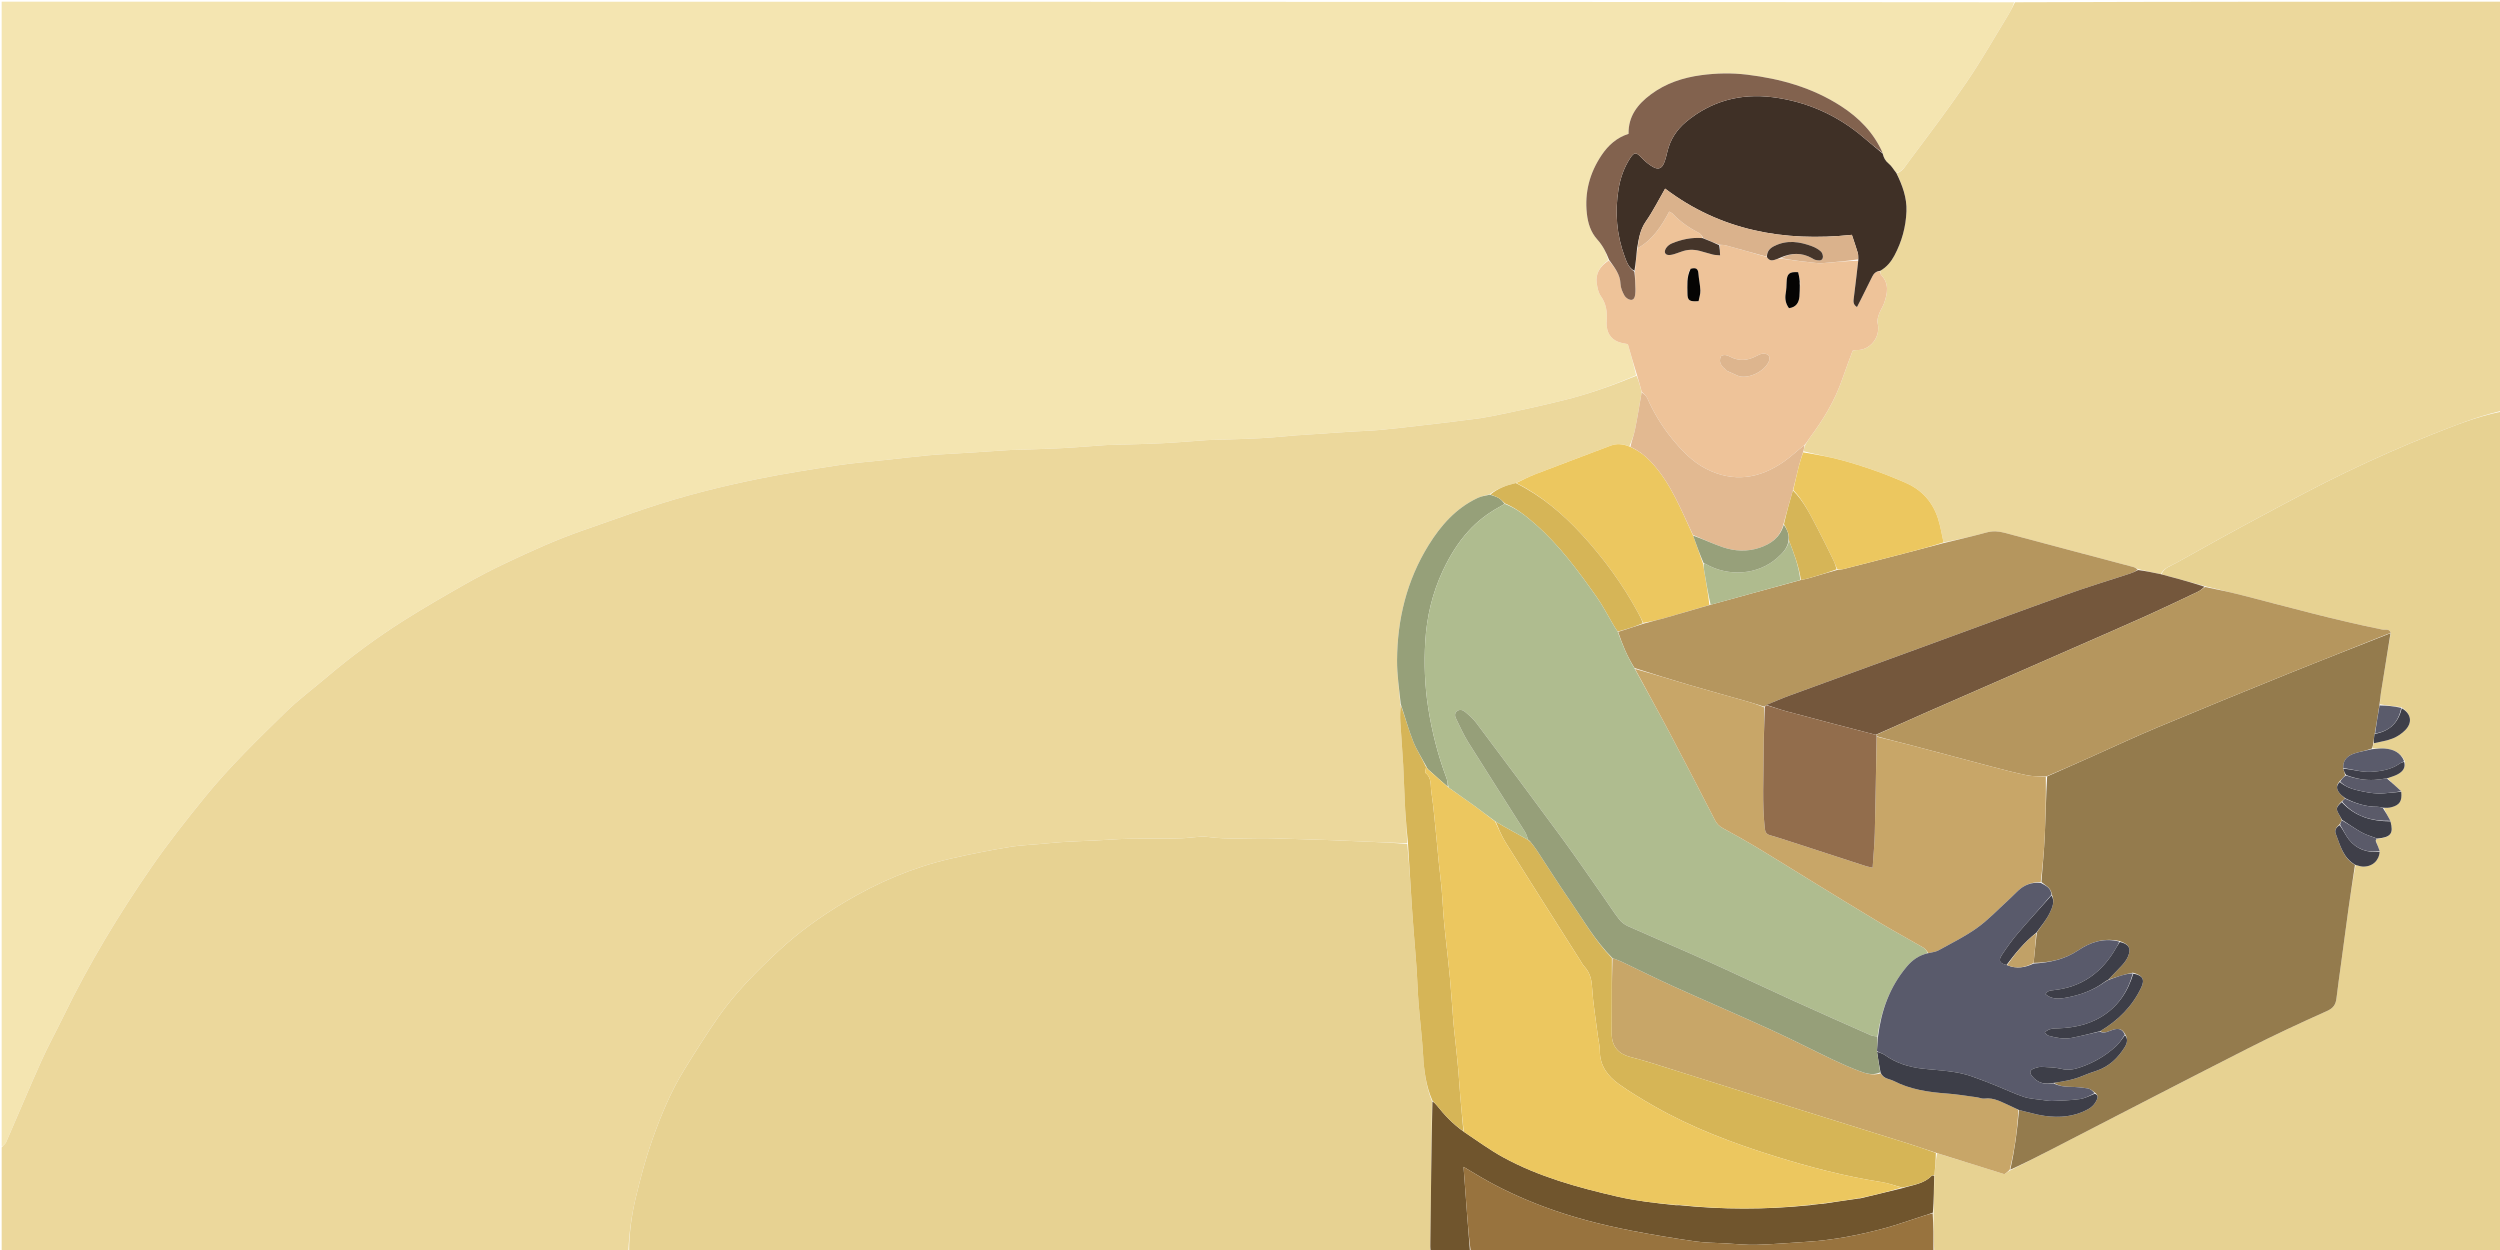
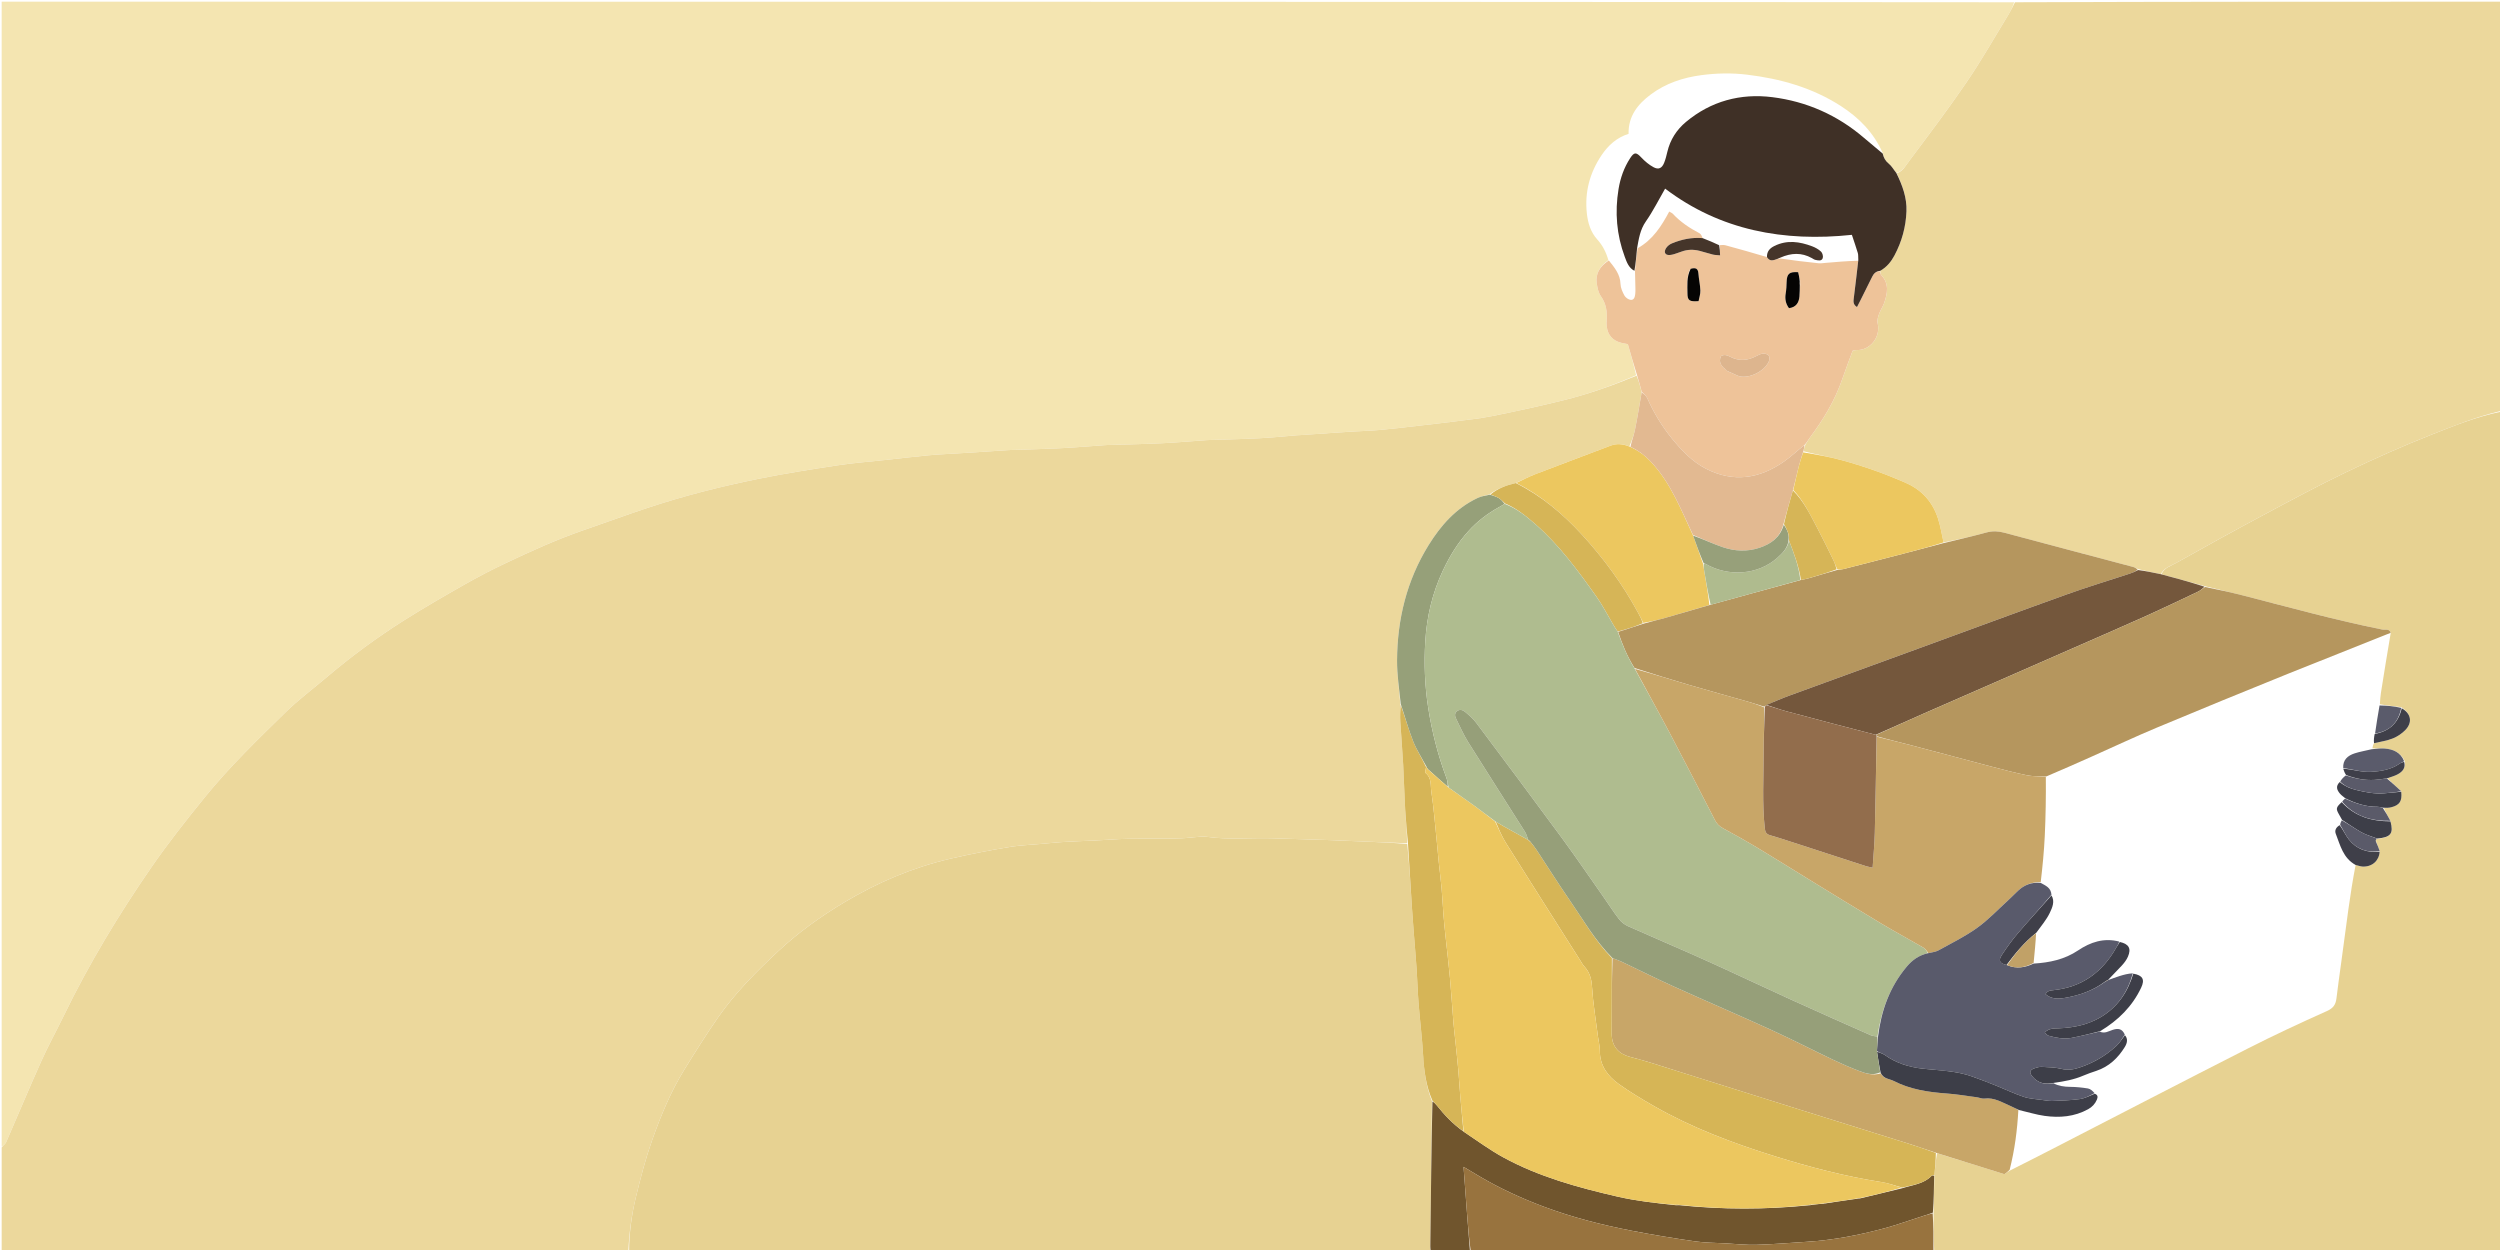
<svg xmlns="http://www.w3.org/2000/svg" version="1.1" id="Layer_1" x="0px" y="0px" width="100%" viewBox="0 0 3000 1500" enable-background="new 0 0 3000 1500" xml:space="preserve">
  <path fill="#F4E5B1" opacity="1" stroke="none" d=" M2,1376   C2,918.098 2,460.197 2,2   C806.729,2 1611.457,2 2416.997,2.708   C2415.451,7.789 2413.291,12.282 2410.705,16.514   C2394.076,43.724 2378.341,71.549 2360.413,97.878   C2338.372,130.249 2314.673,161.502 2291.201,192.873   C2287.023,198.457 2283.563,205.42 2275.578,207.562   C2272.25,203.491 2269.977,199.188 2266.493,196.398   C2262.359,193.087 2260.325,189.133 2259.263,183.601   C2248.395,159.078 2230.778,141.265 2209.081,127.27   C2174.794,105.154 2136.653,94.468 2096.525,89.611   C2078.186,87.391 2059.936,87.755 2041.705,90.17   C2019.569,93.102 1998.808,99.954 1980.757,113.487   C1965.244,125.117 1953.876,139.354 1954.28,160.604   C1940.265,165.039 1929.986,174.2 1921.966,186.114   C1907.643,207.388 1901.421,230.775 1904.243,256.32   C1905.505,267.738 1908.825,278.62 1916.735,287.364   C1923.145,294.45 1927.337,302.635 1930.032,312.164   C1919.92,319.469 1914.257,328.347 1916.165,340.501   C1916.972,345.646 1918.144,351.336 1921.052,355.427   C1927.468,364.452 1928.782,374.155 1927.996,384.638   C1927.823,386.946 1927.854,389.301 1928.1,391.602   C1929.19,401.804 1935.051,408.61 1945.006,411.259   C1947.523,411.928 1950.119,412.301 1953.419,412.958   C1956.951,425.289 1960.49,437.648 1963.379,450.306   C1935.193,462.505 1906.969,472.584 1877.897,479.847   C1848.918,487.087 1819.69,493.411 1790.407,499.318   C1774.84,502.458 1758.937,503.959 1743.162,506.023   C1730.675,507.657 1718.159,509.067 1705.646,510.493   C1689.193,512.368 1672.753,514.419 1656.264,515.905   C1643.711,517.036 1631.083,517.316 1618.499,518.131   C1599.64,519.354 1580.79,520.715 1561.936,522.011   C1560.276,522.125 1558.609,522.153 1556.951,522.287   C1541.758,523.511 1526.584,525.112 1511.367,525.896   C1491.129,526.94 1470.859,527.349 1450.602,528.034   C1449.603,528.068 1448.604,528.105 1447.607,528.176   C1429.751,529.444 1411.911,531.052 1394.036,531.903   C1372.13,532.945 1350.193,533.353 1328.27,534.041   C1327.273,534.073 1326.276,534.158 1325.28,534.227   C1307.422,535.481 1289.579,537.012 1271.704,537.916   C1251.796,538.922 1231.86,539.357 1211.937,540.043   C1211.271,540.066 1210.605,540.104 1209.94,540.147   C1190.086,541.431 1170.232,542.726 1150.376,543.998   C1138.787,544.74 1127.167,545.153 1115.61,546.238   C1097.803,547.909 1080.038,550.02 1062.257,551.963   C1043.151,554.052 1023.948,555.509 1004.965,558.41   C973.182,563.267 941.376,568.245 909.878,574.637   C864.927,583.759 820.448,595.026 776.879,609.502   C751.303,618 726.004,627.326 700.52,636.103   C667.742,647.392 636.265,661.755 605.022,676.612   C588.798,684.327 572.816,692.644 557.206,701.534   C532.656,715.516 508.149,729.638 484.286,744.747   C451.978,765.202 421.212,787.883 392.036,812.663   C375.597,826.626 358.167,839.565 342.79,854.607   C309.038,887.625 275.088,920.455 245.239,957.309   C223.273,984.431 201.654,1011.759 181.826,1040.453   C142.428,1097.471 106.664,1156.658 76.393,1219.084   C67.525,1237.371 57.677,1255.206 49.364,1273.734   C34.937,1305.89 21.405,1338.447 7.304,1370.751   C6.379,1372.869 3.806,1374.267 2,1376  z" />
  <path fill="#ECD89C" opacity="1" stroke="none" d=" M2,1376.937   C3.806,1374.267 6.379,1372.869 7.304,1370.751   C21.405,1338.447 34.937,1305.89 49.364,1273.734   C57.677,1255.206 67.525,1237.371 76.393,1219.084   C106.664,1156.658 142.428,1097.471 181.826,1040.453   C201.654,1011.759 223.273,984.431 245.239,957.309   C275.088,920.455 309.038,887.625 342.79,854.607   C358.167,839.565 375.597,826.626 392.036,812.663   C421.212,787.883 451.978,765.202 484.286,744.747   C508.149,729.638 532.656,715.516 557.206,701.534   C572.816,692.644 588.798,684.327 605.022,676.612   C636.265,661.755 667.742,647.392 700.52,636.103   C726.004,627.326 751.303,618 776.879,609.502   C820.448,595.026 864.927,583.759 909.878,574.637   C941.376,568.245 973.182,563.267 1004.965,558.41   C1023.948,555.509 1043.151,554.052 1062.257,551.963   C1080.038,550.02 1097.803,547.909 1115.61,546.238   C1127.167,545.153 1138.787,544.74 1150.376,543.998   C1170.232,542.726 1190.086,541.431 1209.94,540.147   C1210.605,540.104 1211.271,540.066 1211.937,540.043   C1231.86,539.357 1251.796,538.922 1271.704,537.916   C1289.579,537.012 1307.422,535.481 1325.28,534.227   C1326.276,534.158 1327.273,534.073 1328.27,534.041   C1350.193,533.353 1372.13,532.945 1394.036,531.903   C1411.911,531.052 1429.751,529.444 1447.607,528.176   C1448.604,528.105 1449.603,528.068 1450.602,528.034   C1470.859,527.349 1491.129,526.94 1511.367,525.896   C1526.584,525.112 1541.758,523.511 1556.951,522.287   C1558.609,522.153 1560.276,522.125 1561.936,522.011   C1580.79,520.715 1599.64,519.354 1618.499,518.131   C1631.083,517.316 1643.711,517.036 1656.264,515.905   C1672.753,514.419 1689.193,512.368 1705.646,510.493   C1718.159,509.067 1730.675,507.657 1743.162,506.023   C1758.937,503.959 1774.84,502.458 1790.407,499.318   C1819.69,493.411 1848.918,487.087 1877.897,479.847   C1906.969,472.584 1935.193,462.505 1963.88,450.813   C1966.682,457.338 1968.333,463.655 1969.975,470.821   C1967.31,486.483 1964.902,501.346 1961.888,516.085   C1960.52,522.774 1957.952,529.218 1955.187,535.706   C1947.157,532.508 1939.904,532.046 1932.307,534.946   C1902.223,546.433 1872.023,557.618 1841.97,569.184   C1834.319,572.129 1827.049,576.063 1818.852,579.629   C1807.177,582.435 1796.783,586.335 1786.98,593.418   C1781.766,594.873 1777.096,595.705 1772.959,597.665   C1747.002,609.965 1728.835,630.657 1714.129,654.469   C1688.069,696.662 1676.756,743.225 1676.466,792.416   C1676.364,809.637 1679.046,826.875 1680.367,845.022   C1680.29,852.594 1679.989,859.267 1680.378,865.9   C1681.387,883.118 1682.889,900.308 1683.839,917.528   C1684.826,935.436 1685.195,953.378 1686.217,971.283   C1686.99,984.848 1688.365,998.38 1688.568,1011.944   C1672.078,1011.309 1656.491,1010.658 1640.905,1010.003   C1625.318,1009.349 1609.735,1008.599 1594.145,1008.055   C1572.231,1007.291 1550.312,1006.717 1528.397,1005.99   C1501.489,1005.097 1474.496,1008.034 1447.644,1004.113   C1444.075,1003.592 1440.328,1004.082 1436.682,1004.344   C1430.41,1004.796 1424.162,1005.712 1417.886,1005.95   C1389.651,1007.023 1361.43,1005.445 1333.115,1007.505   C1308.01,1009.332 1282.731,1009.245 1257.618,1011.931   C1242.135,1013.587 1226.459,1013.919 1211.131,1016.437   C1187.582,1020.305 1164.121,1024.948 1140.868,1030.325   C1095.469,1040.825 1052.962,1058.95 1013.096,1082.801   C984.858,1099.696 957.997,1118.918 933.897,1141.407   C907.644,1165.906 882.179,1191.375 861.592,1221.007   C847.572,1241.186 834.48,1262.034 821.542,1282.936   C805.006,1309.65 793.031,1338.645 782.578,1368.089   C774.703,1390.269 768.74,1413.205 763.181,1436.108   C757.944,1457.685 754.939,1479.74 754,1502   C503.333,1502 252.667,1502 2,1502   C2,1460.459 2,1419.167 2,1376.937  z" />
  <path fill="#ECD89C" opacity="1" stroke="none" d=" M2276.096,207.999   C2283.563,205.42 2287.023,198.457 2291.201,192.873   C2314.673,161.502 2338.372,130.249 2360.413,97.878   C2378.341,71.549 2394.076,43.724 2410.705,16.514   C2413.291,12.282 2415.451,7.789 2417.904,2.708   C2612.508,2 2807.017,2 3002,2   C3002,165.375 3002,328.75 3001.207,493.09   C2971.671,500.02 2944.506,511.039 2917.425,521.729   C2882.864,535.37 2848.837,550.544 2815.331,566.624   C2781.518,582.852 2748.46,600.691 2715.372,618.385   C2680.529,637.017 2645.939,656.131 2611.49,675.483   C2605.079,679.085 2596.967,681.111 2592.93,689.005   C2583.449,687.054 2574.791,685.22 2565.611,682.902   C2563.23,681.697 2561.419,680.792 2559.504,680.283   C2508.032,666.602 2456.53,653.033 2405.09,639.234   C2397.815,637.282 2391.015,636.995 2383.62,639.016   C2366.631,643.661 2349.43,647.528 2332.253,650.888   C2330.016,640.726 2328.485,631.177 2325.533,622.091   C2319.174,602.513 2306.54,588.196 2287.538,579.732   C2262.306,568.492 2236.289,559.379 2209.688,552.108   C2194.693,548.01 2179.28,545.44 2164.123,541.48   C2164.794,538.518 2165.397,536.258 2166.489,533.53   C2168.704,530.273 2170.24,527.341 2172.188,524.714   C2188.077,503.282 2201.827,480.7 2210.578,455.304   C2214.562,443.742 2218.966,432.324 2223.188,420.818   C2224.898,420.504 2226.189,420.01 2227.452,420.074   C2244.381,420.921 2257.216,403.948 2253.141,387.671   C2252.278,384.224 2253.813,379.897 2255.083,376.269   C2256.611,371.907 2259.482,368.013 2260.987,363.646   C2264.995,352.012 2267.264,340.412 2257.505,330.063   C2256.473,328.968 2256.33,327.033 2256.224,325.006   C2264.302,320.412 2269.45,313.848 2273.382,306.463   C2282.152,289.992 2287.022,272.364 2287.742,253.656   C2288.372,237.287 2282.9,222.473 2276.096,207.999  z" />
  <path fill="#E7D292" opacity="1" stroke="none" d=" M754.937,1502   C754.939,1479.74 757.944,1457.685 763.181,1436.108   C768.74,1413.205 774.703,1390.269 782.578,1368.089   C793.031,1338.645 805.006,1309.65 821.542,1282.936   C834.48,1262.034 847.572,1241.186 861.592,1221.007   C882.179,1191.375 907.644,1165.906 933.897,1141.407   C957.997,1118.918 984.858,1099.696 1013.096,1082.801   C1052.962,1058.95 1095.469,1040.825 1140.868,1030.325   C1164.121,1024.948 1187.582,1020.305 1211.131,1016.437   C1226.459,1013.919 1242.135,1013.587 1257.618,1011.931   C1282.731,1009.245 1308.01,1009.332 1333.115,1007.505   C1361.43,1005.445 1389.651,1007.023 1417.886,1005.95   C1424.162,1005.712 1430.41,1004.796 1436.682,1004.344   C1440.328,1004.082 1444.075,1003.592 1447.644,1004.113   C1474.496,1008.034 1501.489,1005.097 1528.397,1005.99   C1550.312,1006.717 1572.231,1007.291 1594.145,1008.055   C1609.735,1008.599 1625.318,1009.349 1640.905,1010.003   C1656.491,1010.658 1672.078,1011.309 1688.717,1012.872   C1691.246,1038.325 1692.687,1062.87 1694.219,1087.411   C1694.84,1097.353 1695.63,1107.286 1696.398,1117.219   C1697.575,1132.441 1698.929,1147.651 1699.965,1162.882   C1700.888,1176.475 1701.208,1190.112 1702.285,1203.691   C1703.939,1224.532 1706.548,1245.309 1707.75,1266.172   C1708.828,1284.894 1711.169,1303.187 1718.38,1321.502   C1717.685,1378.292 1717.068,1434.185 1716.426,1490.078   C1716.38,1494.053 1716.146,1498.026 1716,1502   C1395.958,1502 1075.916,1502 754.937,1502  z" />
  <path fill="#E7D292" opacity="1" stroke="none" d=" M2593.753,689.122   C2596.967,681.111 2605.079,679.085 2611.49,675.483   C2645.939,656.131 2680.529,637.017 2715.372,618.385   C2748.46,600.691 2781.518,582.852 2815.331,566.624   C2848.837,550.544 2882.864,535.37 2917.425,521.729   C2944.506,511.039 2971.671,500.02 3001.207,494.027   C3002,829.826 3002,1165.652 3002,1502   C2775.292,1502 2548.583,1502 2321.075,1501.071   C2320.189,1485.422 2320.102,1470.703 2320.22,1455.171   C2320.611,1439.87 2320.797,1425.383 2321.274,1409.995   C2322.251,1400.666 2322.937,1392.236 2324.433,1383.849   C2351.799,1392.229 2378.356,1400.566 2405.201,1408.992   C2407.097,1407.675 2409.268,1406.167 2412.193,1404.491   C2429.547,1395.819 2446.16,1387.34 2462.745,1378.806   C2540.969,1338.553 2619.049,1298.014 2697.474,1258.156   C2728.638,1242.317 2760.372,1227.545 2792.284,1213.267   C2799.954,1209.835 2802.878,1205.483 2803.762,1197.977   C2805.357,1184.431 2807.317,1170.928 2809.132,1157.408   C2812.098,1135.312 2814.974,1113.204 2818.069,1091.126   C2820.563,1073.337 2823.325,1055.584 2826.748,1037.971   C2830.078,1038.742 2832.611,1039.797 2835.182,1039.899   C2846.533,1040.351 2854.823,1032.995 2855.703,1021.375   C2854.287,1017.214 2852.771,1013.768 2851.287,1009.644   C2851.273,1008.518 2851.228,1008.069 2851.55,1007.333   C2851.917,1007.047 2852.56,1006.375 2853.347,1006.5   C2869.198,1004.794 2872.389,1000.159 2868.477,984.951   C2865.55,979.406 2862.722,974.563 2860.708,969.779   C2864.116,969.499 2866.769,969.403 2869.292,968.78   C2879.613,966.231 2882.69,961.433 2881.412,949.448   C2875.593,943.893 2869.879,938.992 2864.88,933.899   C2869.521,932.217 2873.673,931.142 2877.32,929.142   C2883.101,925.973 2887.114,921.406 2885.667,913.353   C2880.678,902.726 2871.792,899.039 2861.483,898.229   C2856.599,897.845 2851.628,898.581 2846.899,897.943   C2847.406,895.323 2847.71,893.569 2848.838,891.83   C2856.95,890.005 2864.522,888.872 2871.437,886.099   C2876.82,883.94 2882.07,880.423 2886.17,876.305   C2895.303,867.133 2893.391,856.283 2881.553,848.641   C2872.619,847.438 2864.28,846.692 2855.85,845.072   C2856.201,839.927 2856.453,835.625 2857.122,831.39   C2860.888,807.535 2864.756,783.696 2868.898,759.324   C2866.984,753.876 2862.209,756.146 2858.733,755.449   C2803.215,744.326 2748.677,729.244 2693.902,715.116   C2678.129,711.048 2662.216,707.526 2645.703,703.391   C2627.944,698.393 2610.848,693.757 2593.753,689.122  z" />
  <path fill="#70552D" opacity="1" stroke="none" d=" M2320.984,1410.895   C2320.797,1425.383 2320.611,1439.87 2319.445,1455.178   C2314.964,1457.029 2311.44,1457.991 2307.963,1459.103   C2292.44,1464.065 2277.095,1469.682 2261.38,1473.928   C2230.872,1482.172 2199.894,1488.135 2168.268,1490.151   C2148.061,1491.439 2127.865,1493.167 2107.637,1493.759   C2095.394,1494.117 2083.095,1492.726 2070.826,1492.038   C2058.555,1491.349 2046.169,1491.392 2034.048,1489.634   C2008.761,1485.966 1983.518,1481.825 1958.436,1476.959   C1921.829,1469.856 1885.771,1460.614 1850.79,1447.38   C1825.178,1437.69 1800.433,1426.297 1776.808,1412.469   C1770.335,1408.681 1763.918,1404.798 1756.237,1400.221   C1756.911,1409.17 1757.458,1416.372 1757.994,1423.574   C1758.782,1434.172 1759.539,1444.771 1760.353,1455.366   C1761.548,1470.912 1762.782,1486.456 1764,1502   C1748.625,1502 1733.25,1502 1716.937,1502   C1716.146,1498.026 1716.38,1494.053 1716.426,1490.078   C1717.068,1434.185 1717.685,1378.292 1718.905,1321.807   C1721.034,1322.946 1722.645,1324.613 1724.086,1326.416   C1733.458,1338.138 1743.641,1349.019 1756.547,1358.089   C1772.617,1368.751 1787.663,1379.941 1803.963,1388.833   C1846.723,1412.157 1893.348,1424.922 1940.451,1435.805   C1963.315,1441.087 1986.689,1443.685 2010.373,1446.187   C2011.771,1446.396 2012.864,1446.26 2014.804,1446.201   C2067.125,1451.624 2118.591,1451.576 2170.393,1446.387   C2171.799,1446.393 2172.861,1446.095 2174.711,1445.775   C2179.681,1445.21 2183.863,1444.667 2188.393,1444.423   C2189.801,1444.405 2190.86,1444.086 2192.759,1443.74   C2205.077,1441.89 2216.556,1440.066 2228.386,1438.528   C2229.803,1438.513 2230.87,1438.214 2232.753,1437.947   C2249.701,1433.945 2265.832,1429.911 2282.735,1425.878   C2295.466,1421.787 2308.771,1420.782 2318.149,1410.713   C2318.558,1410.274 2320.015,1410.812 2320.984,1410.895  z" />
  <path fill="#98733E" opacity="1" stroke="none" d=" M1764.937,1502   C1762.782,1486.456 1761.548,1470.912 1760.353,1455.366   C1759.539,1444.771 1758.782,1434.172 1757.994,1423.574   C1757.458,1416.372 1756.911,1409.17 1756.237,1400.221   C1763.918,1404.798 1770.335,1408.681 1776.808,1412.469   C1800.433,1426.297 1825.178,1437.69 1850.79,1447.38   C1885.771,1460.614 1921.829,1469.856 1958.436,1476.959   C1983.518,1481.825 2008.761,1485.966 2034.048,1489.634   C2046.169,1491.392 2058.555,1491.349 2070.826,1492.038   C2083.095,1492.726 2095.394,1494.117 2107.637,1493.759   C2127.865,1493.167 2148.061,1491.439 2168.268,1490.151   C2199.894,1488.135 2230.872,1482.172 2261.38,1473.928   C2277.095,1469.682 2292.44,1464.065 2307.963,1459.103   C2311.44,1457.991 2314.964,1457.029 2319.241,1455.991   C2320.102,1470.703 2320.189,1485.422 2320.137,1501.071   C2135.292,1502 1950.583,1502 1764.937,1502  z" />
  <path fill="#EEC399" opacity="1" stroke="none" d=" M2255.775,325.488   C2256.33,327.033 2256.473,328.968 2257.505,330.063   C2267.264,340.412 2264.995,352.012 2260.987,363.646   C2259.482,368.013 2256.611,371.907 2255.083,376.269   C2253.813,379.897 2252.278,384.224 2253.141,387.671   C2257.216,403.948 2244.381,420.921 2227.452,420.074   C2226.189,420.01 2224.898,420.504 2223.188,420.818   C2218.966,432.324 2214.562,443.742 2210.578,455.304   C2201.827,480.7 2188.077,503.282 2172.188,524.714   C2170.24,527.341 2168.704,530.273 2165.806,533.628   C2156.767,540.756 2149.315,547.911 2140.956,553.773   C2111.425,574.483 2080.068,579.441 2047.072,562.408   C2030.506,553.856 2017.853,540.398 2006.295,526.194   C1994.321,511.48 1984.454,495.3 1976.746,477.843   C1975.409,474.814 1972.283,472.576 1969.983,469.972   C1968.333,463.655 1966.682,457.338 1964.531,450.514   C1960.49,437.648 1956.951,425.289 1953.419,412.958   C1950.119,412.301 1947.523,411.928 1945.006,411.259   C1935.051,408.61 1929.19,401.804 1928.1,391.602   C1927.854,389.301 1927.823,386.946 1927.996,384.638   C1928.782,374.155 1927.468,364.452 1921.052,355.427   C1918.144,351.336 1916.972,345.646 1916.165,340.501   C1914.257,328.347 1919.92,319.469 1930.61,312.531   C1937.406,321.042 1944.243,329.163 1944.602,340.72   C1944.75,345.472 1946.99,350.454 1949.365,354.727   C1950.717,357.158 1954.144,359.579 1956.849,359.846   C1960.857,360.241 1961.915,356.316 1962.28,352.843   C1962.488,350.865 1962.548,348.86 1962.504,346.87   C1962.35,339.898 1962.122,332.927 1962.001,325.049   C1962.877,315.449 1963.675,306.754 1965.127,297.925   C1983.303,287.742 1993.732,271.407 2003.078,253.877   C2005.172,255.133 2006.492,255.579 2007.325,256.477   C2016.478,266.342 2027.434,273.654 2039.293,279.848   C2041.313,280.903 2042.427,283.694 2043.05,285.733   C2029.656,284.663 2017.756,287.364 2006.364,292.041   C2000.473,294.46 1997.016,300.034 1997.986,303.209   C1999.023,306.6 2003.723,306.943 2011.254,304.208   C2013.431,303.417 2015.651,302.744 2017.821,301.936   C2024.9,299.298 2032.115,299.17 2039.351,300.982   C2044.768,302.338 2050.074,304.139 2055.492,305.488   C2057.887,306.085 2060.439,306.054 2064.125,306.432   C2063.909,301.731 2063.747,298.203 2064.028,294.151   C2066.595,293.875 2068.791,293.857 2070.831,294.413   C2087.213,298.885 2103.566,303.466 2120.336,308.496   C2122.569,312.287 2125.466,312.944 2128.824,312.043   C2131.237,311.396 2133.574,310.474 2136.494,310.252   C2152.112,312.541 2167.173,314.316 2182.255,315.905   C2184.859,316.179 2187.552,315.726 2190.194,315.499   C2203.356,314.369 2216.514,313.201 2229.833,312.896   C2228.187,328.331 2226.376,342.916 2224.582,357.503   C2224.117,361.285 2223.282,365.212 2228.371,368.497   C2230.124,365.071 2231.595,362.259 2233.01,359.419   C2237.57,350.271 2242.098,341.107 2246.661,331.961   C2248.54,328.196 2251.173,325.443 2255.775,325.488  M2160.16,336.618   C2159.351,333.245 2158.543,329.872 2157.768,326.638   C2147.199,325.883 2144.271,328.506 2143.958,338.244   C2143.811,342.862 2143.635,347.528 2142.853,352.066   C2141.721,358.632 2142.801,364.468 2146.77,369.807   C2155.161,368.726 2158.639,363.393 2159.34,355.852   C2159.768,351.248 2159.646,346.594 2160.258,341.272   C2160.142,340.188 2160.026,339.105 2160.16,336.618  M2073.538,445.728   C2077.199,447.306 2080.927,448.747 2084.508,450.489   C2095.537,455.855 2116.36,447.159 2122.509,433.943   C2123.476,431.865 2123.667,428.277 2122.481,426.663   C2121.263,425.006 2117.847,424.132 2115.519,424.338   C2112.672,424.591 2109.827,426.078 2107.207,427.46   C2097.108,432.788 2086.991,433.602 2076.612,428.3   C2073.043,426.477 2069.348,424.797 2065.227,427.371   C2061.378,435.695 2066.826,440.304 2073.538,445.728  M2028.033,323.129   C2023.75,332.461 2024.926,342.459 2024.955,352.194   C2024.98,360.715 2027.451,362.16 2038.283,361.357   C2039.016,357.36 2040.575,352.98 2040.438,348.655   C2040.221,341.803 2038.572,335.008 2038.087,328.149   C2037.661,322.132 2034.646,320.819 2028.033,323.129  z" />
  <path fill="#3F3026" opacity="1" stroke="none" d=" M2256.224,325.006   C2251.173,325.443 2248.54,328.196 2246.661,331.961   C2242.098,341.107 2237.57,350.271 2233.01,359.419   C2231.595,362.259 2230.124,365.071 2228.371,368.497   C2223.282,365.212 2224.117,361.285 2224.582,357.503   C2226.376,342.916 2228.187,328.331 2229.976,312.08   C2229.784,308.115 2230.008,305.697 2229.362,303.54   C2227.285,296.606 2224.887,289.768 2222.254,281.809   C2140.952,290.45 2064.389,276.642 1998.148,226.346   C1990.505,239.569 1983.723,253.271 1975.064,265.662   C1968.042,275.71 1966.489,286.781 1964.473,298.06   C1963.675,306.754 1962.877,315.449 1961.32,324.959   C1954.502,321.481 1952.187,314.82 1949.765,308.32   C1939.907,281.865 1937.663,254.684 1942.257,226.877   C1944.451,213.595 1948.813,201.13 1956.187,189.814   C1961.122,182.242 1963.459,182.495 1969.659,189.084   C1973.888,193.579 1978.861,197.755 1984.261,200.666   C1990.268,203.904 1994.338,201.872 1996.923,195.487   C1998.659,191.201 1999.774,186.631 2000.834,182.11   C2004.231,167.615 2012.051,155.589 2023.192,146.302   C2053.204,121.285 2088.615,111.824 2126.718,116.587   C2167.759,121.718 2204.738,138.025 2236.483,165.183   C2244.014,171.625 2251.661,177.93 2259.255,184.299   C2260.325,189.133 2262.359,193.087 2266.493,196.398   C2269.977,199.188 2272.25,203.491 2275.578,207.562   C2282.9,222.473 2288.372,237.287 2287.742,253.656   C2287.022,272.364 2282.152,289.992 2273.382,306.463   C2269.45,313.848 2264.302,320.412 2256.224,325.006  z" />
-   <path fill="#82624E" opacity="1" stroke="none" d=" M2259.263,183.601   C2251.661,177.93 2244.014,171.625 2236.483,165.183   C2204.738,138.025 2167.759,121.718 2126.718,116.587   C2088.615,111.824 2053.204,121.285 2023.192,146.302   C2012.051,155.589 2004.231,167.615 2000.834,182.11   C1999.774,186.631 1998.659,191.201 1996.923,195.487   C1994.338,201.872 1990.268,203.904 1984.261,200.666   C1978.861,197.755 1973.888,193.579 1969.659,189.084   C1963.459,182.495 1961.122,182.242 1956.187,189.814   C1948.813,201.13 1944.451,213.595 1942.257,226.877   C1937.663,254.684 1939.907,281.865 1949.765,308.32   C1952.187,314.82 1954.502,321.481 1961.242,325.865   C1962.122,332.927 1962.35,339.898 1962.504,346.87   C1962.548,348.86 1962.488,350.865 1962.28,352.843   C1961.915,356.316 1960.857,360.241 1956.849,359.846   C1954.144,359.579 1950.717,357.158 1949.365,354.727   C1946.99,350.454 1944.75,345.472 1944.602,340.72   C1944.243,329.163 1937.406,321.042 1930.964,311.907   C1927.337,302.635 1923.145,294.45 1916.735,287.364   C1908.825,278.62 1905.505,267.738 1904.243,256.32   C1901.421,230.775 1907.643,207.388 1921.966,186.114   C1929.986,174.2 1940.265,165.039 1954.28,160.604   C1953.876,139.354 1965.244,125.117 1980.757,113.487   C1998.808,99.954 2019.569,93.102 2041.705,90.17   C2059.936,87.755 2078.186,87.391 2096.525,89.611   C2136.653,94.468 2174.794,105.154 2209.081,127.27   C2230.778,141.265 2248.395,159.078 2259.263,183.601  z" />
  <path fill="#ECC75F" opacity="1" stroke="none" d=" M1819.603,579.542   C1827.049,576.063 1834.319,572.129 1841.97,569.184   C1872.023,557.618 1902.223,546.433 1932.307,534.946   C1939.904,532.046 1947.157,532.508 1955.812,536.04   C1966.017,540.604 1973.672,546.299 1980.436,553.395   C1992.736,566.3 2002.15,581.2 2010.245,596.878   C2017.863,611.629 2024.497,626.888 2031.712,642.697   C2035.82,654.307 2039.78,665.144 2043.755,676.825   C2044.319,680.875 2044.872,684.08 2045.42,687.286   C2047.613,700.127 2049.803,712.967 2051.238,725.97   C2032.973,731.284 2015.495,736.542 1997.943,741.543   C1989.361,743.988 1980.643,745.954 1971.9,747.42   C1969.78,742.911 1967.762,739.11 1965.712,735.328   C1947.229,701.239 1924.492,670.113 1898.343,641.63   C1875.524,616.775 1849.948,595.037 1819.603,579.542  z" />
  <path fill="#D6B557" opacity="1" stroke="none" d=" M1756.094,1357.571   C1743.641,1349.019 1733.458,1338.138 1724.086,1326.416   C1722.645,1324.613 1721.034,1322.946 1718.976,1320.911   C1711.169,1303.187 1708.828,1284.894 1707.75,1266.172   C1706.548,1245.309 1703.939,1224.532 1702.285,1203.691   C1701.208,1190.112 1700.888,1176.475 1699.965,1162.882   C1698.929,1147.651 1697.575,1132.441 1696.398,1117.219   C1695.63,1107.286 1694.84,1097.353 1694.219,1087.411   C1692.687,1062.87 1691.246,1038.325 1689.62,1012.854   C1688.365,998.38 1686.99,984.848 1686.217,971.283   C1685.195,953.378 1684.826,935.436 1683.839,917.528   C1682.889,900.308 1681.387,883.118 1680.378,865.9   C1679.989,859.267 1680.29,852.594 1680.767,845.603   C1686.003,860.005 1690.03,875.029 1695.73,889.389   C1699.956,900.036 1706.357,909.82 1711.328,920.544   C1710.785,923.362 1709.722,926.844 1710.776,927.691   C1718.155,933.619 1716.457,942.424 1717.565,949.826   C1720.507,969.47 1722.034,989.327 1724.071,1009.104   C1724.92,1017.348 1725.571,1025.613 1726.427,1033.856   C1727.556,1044.725 1728.967,1055.568 1729.942,1066.45   C1730.888,1077.021 1731.355,1087.633 1732.187,1098.215   C1732.81,1106.144 1733.613,1114.061 1734.447,1121.972   C1736.254,1139.1 1738.356,1156.2 1739.921,1173.349   C1741.579,1191.508 1742.686,1209.716 1744.172,1227.891   C1744.793,1235.486 1745.797,1243.048 1746.582,1250.63   C1747.741,1261.831 1748.969,1273.026 1749.964,1284.242   C1750.873,1294.482 1751.428,1304.754 1752.29,1315   C1753.484,1329.196 1754.819,1343.381 1756.094,1357.571  z" />
  <path fill="#E2B991" opacity="1" stroke="none" d=" M2031.564,641.924   C2024.497,626.888 2017.863,611.629 2010.245,596.878   C2002.15,581.2 1992.736,566.3 1980.436,553.395   C1973.672,546.299 1966.017,540.604 1956.554,536.107   C1957.952,529.218 1960.52,522.774 1961.888,516.085   C1964.902,501.346 1967.31,486.483 1969.975,470.821   C1972.283,472.576 1975.409,474.814 1976.746,477.843   C1984.454,495.3 1994.321,511.48 2006.295,526.194   C2017.853,540.398 2030.506,553.856 2047.072,562.408   C2080.068,579.441 2111.425,574.483 2140.956,553.773   C2149.315,547.911 2156.767,540.756 2165.317,534.096   C2165.397,536.258 2164.794,538.518 2163.807,542.145   C2161.799,548.812 2159.95,554.057 2158.6,559.426   C2156.218,568.894 2154.14,578.439 2151.449,588.501   C2147.407,602.15 2143.852,615.25 2140.124,629.05   C2136.156,644.944 2125.17,652.755 2111.263,657.363   C2096.556,662.235 2081.667,661.493 2067.282,656.596   C2055.12,652.456 2043.451,646.87 2031.564,641.924  z" />
  <path fill="#96A079" opacity="1" stroke="none" d=" M1711.789,919.989   C1706.357,909.82 1699.956,900.036 1695.73,889.389   C1690.03,875.029 1686.003,860.005 1680.858,844.685   C1679.046,826.875 1676.364,809.637 1676.466,792.416   C1676.756,743.225 1688.069,696.662 1714.129,654.469   C1728.835,630.657 1747.002,609.965 1772.959,597.665   C1777.096,595.705 1781.766,594.873 1787.749,593.588   C1792.461,595.003 1795.83,596.005 1798.706,597.798   C1801.393,599.473 1803.557,601.987 1805.51,604.629   C1803.033,606.258 1801.001,607.395 1798.961,608.517   C1785.146,616.117 1772.677,625.664 1762.168,637.266   C1749.395,651.367 1739.521,667.504 1731.393,684.845   C1718.779,711.755 1712.113,740.196 1710.339,769.499   C1708.734,796.009 1709.683,822.618 1713.796,849.08   C1718.312,878.132 1725.531,906.358 1735.834,933.858   C1737.085,937.198 1737.309,940.922 1737.407,944.128   C1729.267,937.141 1721.73,930.495 1713.979,923.446   C1713.41,922.529 1712.946,922.148 1712.27,921.409   C1712.04,920.609 1711.915,920.299 1711.789,919.989  z" />
  <path fill="#D6B557" opacity="1" stroke="none" d=" M1805.951,604.132   C1803.557,601.987 1801.393,599.473 1798.706,597.798   C1795.83,596.005 1792.461,595.003 1788.539,593.486   C1796.783,586.335 1807.177,582.435 1818.852,579.629   C1849.948,595.037 1875.524,616.775 1898.343,641.63   C1924.492,670.113 1947.229,701.239 1965.712,735.328   C1967.762,739.11 1969.78,742.911 1971.389,747.904   C1961.224,752.152 1951.483,755.199 1941.197,757.84   C1938.938,754.615 1937.2,751.81 1935.516,748.974   C1929.078,738.141 1923.347,726.811 1916.103,716.549   C1893.93,685.137 1871.207,654.164 1841.96,628.618   C1830.88,618.94 1819.586,609.9 1805.951,604.132  z" />
  <path fill="#B5965E" opacity="1" stroke="none" d=" M1941.743,758.246   C1951.483,755.199 1961.224,752.152 1971.475,748.622   C1980.643,745.954 1989.361,743.988 1997.943,741.543   C2015.495,736.542 2032.973,731.284 2051.992,725.898   C2070.038,721.045 2086.567,716.403 2103.111,711.812   C2122.195,706.517 2141.291,701.267 2161.131,695.954   C2164.74,695.248 2167.64,694.723 2170.451,693.898   C2181.66,690.608 2192.841,687.225 2204.849,683.904   C2207.935,683.567 2210.251,683.38 2212.469,682.814   C2236.474,676.682 2260.473,670.523 2284.455,664.304   C2300.423,660.163 2316.363,655.912 2332.315,651.711   C2349.43,647.528 2366.631,643.661 2383.62,639.016   C2391.015,636.995 2397.815,637.282 2405.09,639.234   C2456.53,653.033 2508.032,666.602 2559.504,680.283   C2561.419,680.792 2563.23,681.697 2565.202,683.543   C2562.232,685.873 2559.198,687.227 2556.059,688.26   C2530.774,696.584 2505.257,704.26 2480.21,713.247   C2420.4,734.707 2360.817,756.797 2301.127,778.591   C2249.873,797.304 2198.58,815.907 2147.351,834.685   C2138.027,838.103 2128.929,842.134 2119.309,846.172   C2118.484,847.011 2118.077,847.56 2116.946,847.963   C2109.902,845.841 2103.619,843.731 2097.253,841.912   C2073.695,835.178 2050.055,828.725 2026.55,821.813   C2004.945,815.46 1983.474,808.652 1961.43,801.6   C1952.54,787.74 1946.73,773.176 1941.743,758.246  z" />
  <path fill="#74573C" opacity="1" stroke="none" d=" M2119.727,845.882   C2128.929,842.134 2138.027,838.103 2147.351,834.685   C2198.58,815.907 2249.873,797.304 2301.127,778.591   C2360.817,756.797 2420.4,734.707 2480.21,713.247   C2505.257,704.26 2530.774,696.584 2556.059,688.26   C2559.198,687.227 2562.232,685.873 2565.724,684.027   C2574.791,685.22 2583.449,687.054 2592.93,689.005   C2610.848,693.757 2627.944,698.393 2645.319,703.998   C2642.802,706.725 2640.148,708.783 2637.186,710.189   C2616.748,719.882 2596.363,729.7 2575.736,738.978   C2546.615,752.076 2517.305,764.756 2488.067,777.591   C2457.002,791.228 2425.932,804.852 2394.853,818.456   C2366.212,830.993 2337.525,843.427 2308.918,856.04   C2289.752,864.49 2270.689,873.175 2250.833,881.768   C2214.788,872.445 2179.466,863.19 2144.204,853.711   C2135.941,851.49 2127.881,848.512 2119.727,845.882  z" />
  <path fill="#ECC75F" opacity="1" stroke="none" d=" M2332.253,650.888   C2316.363,655.912 2300.423,660.163 2284.455,664.304   C2260.473,670.523 2236.474,676.682 2212.469,682.814   C2210.251,683.38 2207.935,683.567 2204.825,683.163   C2202.699,679.014 2201.666,675.508 2200.08,672.274   C2193.653,659.166 2187.294,646.015 2180.461,633.118   C2172.108,617.354 2164.378,601.15 2151.935,587.952   C2154.14,578.439 2156.218,568.894 2158.6,559.426   C2159.95,554.057 2161.799,548.812 2163.739,542.847   C2179.28,545.44 2194.693,548.01 2209.688,552.108   C2236.289,559.379 2262.306,568.492 2287.538,579.732   C2306.54,588.196 2319.174,602.513 2325.533,622.091   C2328.485,631.177 2330.016,640.726 2332.253,650.888  z" />
-   <path fill="#947B4D" opacity="1" stroke="none" d=" M2868.59,759.852   C2864.756,783.696 2860.888,807.535 2857.122,831.39   C2856.453,835.625 2856.201,839.927 2855.369,845.669   C2853.349,858.145 2851.718,869.149 2849.629,880.732   C2848.786,884.812 2848.4,888.314 2848.015,891.816   C2847.71,893.569 2847.406,895.323 2846.322,898.191   C2838.879,900.84 2832.066,901.912 2825.592,904.023   C2817.255,906.739 2811.218,911.838 2811.873,922.525   C2812.789,925.451 2813.715,927.645 2814.185,930.343   C2811.701,933.082 2809.673,935.317 2807.093,937.999   C2802.393,943.52 2804.388,948.134 2807.909,952.324   C2809.735,954.496 2812.228,956.107 2813.996,958.386   C2812.413,959.814 2811.253,960.826 2809.477,962.199   C2803.159,968.927 2802.93,970.438 2806.65,977.017   C2807.93,979.28 2809.197,981.549 2810.116,984.35   C2809.062,986.38 2808.363,987.874 2807.039,989.708   C2803.047,992.881 2801.361,996.583 2802.979,1000.688   C2808.391,1014.422 2811.587,1029.612 2825.969,1037.816   C2823.325,1055.584 2820.563,1073.337 2818.069,1091.126   C2814.974,1113.204 2812.098,1135.312 2809.132,1157.408   C2807.317,1170.928 2805.357,1184.431 2803.762,1197.977   C2802.878,1205.483 2799.954,1209.835 2792.284,1213.267   C2760.372,1227.545 2728.638,1242.317 2697.474,1258.156   C2619.049,1298.014 2540.969,1338.553 2462.745,1378.806   C2446.16,1387.34 2429.547,1395.819 2412.332,1403.62   C2417.718,1379.637 2420.727,1355.922 2422.813,1332.039   C2433.575,1334.491 2443.457,1337.665 2453.583,1339.062   C2471.611,1341.549 2489.312,1340.134 2505.749,1331.062   C2510.631,1328.368 2514.096,1324.67 2516.263,1319.578   C2517.619,1316.39 2517.443,1313.786 2513.98,1311.224   C2511.026,1309.003 2508.416,1306.63 2505.496,1306.153   C2498.433,1304.999 2491.228,1304.28 2484.074,1304.231   C2477.035,1304.182 2470.405,1303.186 2464.726,1299.417   C2477.153,1297.662 2488.784,1295.589 2499.833,1290.811   C2504.953,1288.596 2510.266,1286.798 2515.565,1285.035   C2530.749,1279.982 2541.564,1269.686 2549.763,1256.405   C2552.63,1251.761 2553.842,1246.623 2550.063,1240.884   C2546.531,1234.205 2541.677,1233.837 2535.562,1235.719   C2530.488,1237.28 2525.467,1240.838 2520.221,1237.406   C2541.929,1224.377 2558.757,1207.661 2569.389,1185.21   C2574.058,1175.349 2571.301,1170.428 2559.513,1167.212   C2553.794,1168.288 2548.598,1169.646 2543.482,1171.26   C2538.923,1172.697 2534.453,1174.416 2530.155,1175.368   C2535.725,1169.325 2541.275,1164.098 2546.367,1158.458   C2549.201,1155.318 2551.908,1151.764 2553.562,1147.919   C2557.729,1138.232 2554.673,1132.808 2543.379,1129.252   C2524.592,1125.071 2508.365,1130.654 2493.794,1140.448   C2477.425,1151.451 2459.375,1155.154 2440.351,1155.449   C2441.559,1142.932 2442.75,1131.268 2444.225,1119.012   C2449.674,1110.831 2455.779,1103.693 2459.707,1095.51   C2462.809,1089.048 2466.102,1081.576 2462.093,1073.137   C2461.118,1065.049 2454.741,1062.829 2449.712,1058.475   C2451.105,1039.498 2452.872,1021.428 2453.719,1003.315   C2454.829,979.559 2455.213,955.769 2456.553,931.706   C2475.116,923.447 2493.043,915.49 2510.956,907.504   C2536.769,895.995 2562.359,883.957 2588.423,873.051   C2640.554,851.239 2692.861,829.838 2745.252,808.656   C2786.241,792.084 2827.468,776.098 2868.59,759.852  z" />
  <path fill="#B5965E" opacity="1" stroke="none" d=" M2868.898,759.324   C2827.468,776.098 2786.241,792.084 2745.252,808.656   C2692.861,829.838 2640.554,851.239 2588.423,873.051   C2562.359,883.957 2536.769,895.995 2510.956,907.504   C2493.043,915.49 2475.116,923.447 2455.643,931.713   C2446.829,931.502 2439.404,931.784 2432.339,930.324   C2418.046,927.37 2403.904,923.641 2389.779,919.929   C2358.307,911.66 2326.901,903.135 2295.431,894.858   C2280.992,891.06 2266.464,887.6 2251.895,883.426   C2251.735,882.495 2251.657,882.124 2251.58,881.754   C2270.689,873.175 2289.752,864.49 2308.918,856.04   C2337.525,843.427 2366.212,830.993 2394.853,818.456   C2425.932,804.852 2457.002,791.228 2488.067,777.591   C2517.305,764.756 2546.615,752.076 2575.736,738.978   C2596.363,729.7 2616.748,719.882 2637.186,710.189   C2640.148,708.783 2642.802,706.725 2645.983,704.361   C2662.216,707.526 2678.129,711.048 2693.902,715.116   C2748.677,729.244 2803.215,744.326 2858.733,755.449   C2862.209,756.146 2866.984,753.876 2868.898,759.324  z" />
  <path fill="#C8A668" opacity="1" stroke="none" d=" M2422.043,1331.96   C2420.727,1355.922 2417.718,1379.637 2411.578,1403.788   C2409.268,1406.167 2407.097,1407.675 2405.201,1408.992   C2378.356,1400.566 2351.799,1392.229 2323.824,1383.564   C2311.717,1379.616 2301.09,1375.8 2290.327,1372.413   C2247.832,1359.042 2205.282,1345.844 2162.776,1332.51   C2113.284,1316.984 2063.829,1301.339 2014.331,1285.835   C1994.983,1279.775 1975.738,1273.257 1956.111,1268.265   C1942.265,1264.744 1934.067,1255.602 1934.047,1240.561   C1934.008,1210.258 1934.188,1179.956 1934.999,1149.761   C1939.395,1151.381 1943.148,1152.732 1946.734,1154.434   C1967.183,1164.14 1987.428,1174.297 2008.053,1183.612   C2047.156,1201.272 2086.613,1218.155 2125.646,1235.965   C2150.479,1247.296 2174.753,1259.844 2199.402,1271.586   C2209.606,1276.447 2219.999,1280.982 2230.557,1285.005   C2238.807,1288.149 2247.376,1291.011 2256.9,1288.033   C2260.335,1294.979 2267.251,1294.478 2272.391,1297.116   C2292.333,1307.352 2313.848,1310.577 2335.878,1312.169   C2348.085,1313.052 2360.208,1315.124 2372.357,1316.744   C2375.309,1317.138 2378.323,1318.668 2381.125,1318.297   C2393.229,1316.694 2402.872,1323.12 2413.156,1327.47   C2416.205,1328.76 2419.085,1330.452 2422.043,1331.96  z" />
  <path fill="#D6B556" opacity="1" stroke="none" d=" M1934.278,1149.653   C1934.188,1179.956 1934.008,1210.258 1934.047,1240.561   C1934.067,1255.602 1942.265,1264.744 1956.111,1268.265   C1975.738,1273.257 1994.983,1279.775 2014.331,1285.835   C2063.829,1301.339 2113.284,1316.984 2162.776,1332.51   C2205.282,1345.844 2247.832,1359.042 2290.327,1372.413   C2301.09,1375.8 2311.717,1379.616 2323.015,1383.521   C2322.937,1392.236 2322.251,1400.666 2321.274,1409.995   C2320.015,1410.812 2318.558,1410.274 2318.149,1410.713   C2308.771,1420.782 2295.466,1421.787 2282.532,1425.165   C2273.359,1422.38 2265.265,1419.66 2256.948,1418.348   C2213.511,1411.494 2171.093,1400.404 2129.217,1387.321   C2079.283,1371.722 2030.376,1353.381 1984.781,1327.306   C1970.375,1319.067 1956.055,1310.507 1942.583,1300.855   C1929.208,1291.271 1919.734,1278.688 1919.805,1260.856   C1919.827,1255.276 1918.307,1249.698 1917.597,1244.107   C1915.053,1224.063 1911.683,1204.069 1910.415,1183.944   C1909.808,1174.312 1907.486,1166.593 1901.14,1159.672   C1899.14,1157.492 1897.738,1154.752 1896.134,1152.223   C1866.392,1105.317 1836.545,1058.478 1807.04,1011.424   C1801.968,1003.335 1798.361,994.328 1794.762,985.91   C1798.538,987.961 1801.578,989.94 1804.732,991.718   C1814.461,997.203 1824.234,1002.61 1833.996,1008.02   C1834.003,1007.992 1833.95,1007.99 1834.191,1008.428   C1834.982,1009.232 1835.532,1009.596 1836.636,1010.34   C1839.536,1013.932 1842.023,1017.054 1844.209,1020.374   C1857.025,1039.835 1869.397,1059.602 1882.635,1078.77   C1899.248,1102.823 1913.739,1128.453 1934.278,1149.653  z" />
  <path fill="#5A5B6B" opacity="1" stroke="none" d=" M2811.883,921.792   C2811.218,911.838 2817.255,906.739 2825.592,904.023   C2832.066,901.912 2838.879,900.84 2846.119,899.058   C2851.628,898.581 2856.599,897.845 2861.483,898.229   C2871.792,899.039 2880.678,902.726 2884.978,913.451   C2882.768,914.889 2881.099,915.311 2879.777,916.232   C2869.339,923.506 2857.584,925.507 2845.126,926.221   C2833.625,926.88 2822.99,922.979 2811.883,921.792  z" />
  <path fill="#3D3E48" opacity="1" stroke="none" d=" M2810.47,983.816   C2809.197,981.549 2807.93,979.28 2806.65,977.017   C2802.93,970.438 2803.159,968.927 2810.05,962.539   C2826.329,980.201 2846.411,985.508 2868.576,985.653   C2872.389,1000.159 2869.198,1004.794 2852.598,1006.235   C2845.228,1003.52 2839.067,1001.775 2833.636,998.729   C2825.641,994.244 2818.167,988.832 2810.47,983.816  z" />
  <path fill="#3D3E48" opacity="1" stroke="none" d=" M2814.42,957.972   C2812.228,956.107 2809.735,954.496 2807.909,952.324   C2804.388,948.134 2802.393,943.52 2807.704,938.419   C2813.93,943.603 2820.321,946.211 2827.227,947.907   C2838.241,950.612 2849.307,952.874 2860.739,952.005   C2867.673,951.478 2874.591,950.744 2881.516,950.103   C2882.69,961.433 2879.613,966.231 2869.292,968.78   C2866.769,969.403 2864.116,969.499 2860.066,969.31   C2856.679,968.553 2854.745,968.108 2852.817,968.13   C2839.07,968.285 2826.515,964.014 2814.42,957.972  z" />
  <path fill="#3F3F49" opacity="1" stroke="none" d=" M2826.748,1037.971   C2811.587,1029.612 2808.391,1014.422 2802.979,1000.688   C2801.361,996.583 2803.047,992.881 2807.584,990.223   C2812.022,996.112 2814.64,1002.34 2818.687,1007.433   C2828.037,1019.197 2840.765,1023.574 2855.603,1022.089   C2854.823,1032.995 2846.533,1040.351 2835.182,1039.899   C2832.611,1039.797 2830.078,1038.742 2826.748,1037.971  z" />
  <path fill="#5A5A69" opacity="1" stroke="none" d=" M2881.412,949.448   C2874.591,950.744 2867.673,951.478 2860.739,952.005   C2849.307,952.874 2838.241,950.612 2827.227,947.907   C2820.321,946.211 2813.93,943.603 2808.256,937.971   C2809.673,935.317 2811.701,933.082 2814.868,930.534   C2826.814,934.459 2838.007,936.574 2849.617,935.86   C2854.484,935.561 2859.317,934.698 2864.165,934.091   C2869.879,938.992 2875.593,943.893 2881.412,949.448  z" />
  <path fill="#5A5A69" opacity="1" stroke="none" d=" M2855.703,1021.375   C2840.765,1023.574 2828.037,1019.197 2818.687,1007.433   C2814.64,1002.34 2812.022,996.112 2808.209,989.884   C2808.363,987.874 2809.062,986.38 2810.116,984.35   C2818.167,988.832 2825.641,994.244 2833.636,998.729   C2839.067,1001.775 2845.228,1003.52 2851.811,1006.111   C2852.56,1006.375 2851.917,1007.047 2851.225,1007.604   C2850.774,1008.881 2851.015,1009.601 2851.256,1010.321   C2852.771,1013.768 2854.287,1017.214 2855.703,1021.375  z" />
  <path fill="#5A5B6B" opacity="1" stroke="none" d=" M2850.086,880.154   C2851.718,869.149 2853.349,858.145 2855.461,846.544   C2864.28,846.692 2872.619,847.438 2881.5,849.456   C2877.906,867.613 2867.339,877.514 2850.086,880.154  z" />
  <path fill="#3F3F49" opacity="1" stroke="none" d=" M2849.629,880.732   C2867.339,877.514 2877.906,867.613 2882.096,849.914   C2893.391,856.283 2895.303,867.133 2886.17,876.305   C2882.07,880.423 2876.82,883.94 2871.437,886.099   C2864.522,888.872 2856.95,890.005 2848.838,891.83   C2848.4,888.314 2848.786,884.812 2849.629,880.732  z" />
  <path fill="#3F3F49" opacity="1" stroke="none" d=" M2864.88,933.899   C2859.317,934.698 2854.484,935.561 2849.617,935.86   C2838.007,936.574 2826.814,934.459 2815.324,930.03   C2813.715,927.645 2812.789,925.451 2811.873,922.525   C2822.99,922.979 2833.625,926.88 2845.126,926.221   C2857.584,925.507 2869.339,923.506 2879.777,916.232   C2881.099,915.311 2882.768,914.889 2884.966,914.138   C2887.114,921.406 2883.101,925.973 2877.32,929.142   C2873.673,931.142 2869.521,932.217 2864.88,933.899  z" />
  <path fill="#5A5A69" opacity="1" stroke="none" d=" M2813.996,958.386   C2826.515,964.014 2839.07,968.285 2852.817,968.13   C2854.745,968.108 2856.679,968.553 2859.252,969.252   C2862.722,974.563 2865.55,979.406 2868.477,984.951   C2846.411,985.508 2826.329,980.201 2810.667,962.179   C2811.253,960.826 2812.413,959.814 2813.996,958.386  z" />
  <path fill="#97A07A" opacity="1" stroke="none" d=" M2851.287,1009.644   C2851.015,1009.601 2850.774,1008.881 2850.858,1007.89   C2851.228,1008.069 2851.273,1008.518 2851.287,1009.644  z" />
  <path fill="#ECC75F" opacity="1" stroke="none" d=" M1794.078,985.745   C1798.361,994.328 1801.968,1003.335 1807.04,1011.424   C1836.545,1058.478 1866.392,1105.317 1896.134,1152.223   C1897.738,1154.752 1899.14,1157.492 1901.14,1159.672   C1907.486,1166.593 1909.808,1174.312 1910.415,1183.944   C1911.683,1204.069 1915.053,1224.063 1917.597,1244.107   C1918.307,1249.698 1919.827,1255.276 1919.805,1260.856   C1919.734,1278.688 1929.208,1291.271 1942.583,1300.855   C1956.055,1310.507 1970.375,1319.067 1984.781,1327.306   C2030.376,1353.381 2079.283,1371.722 2129.217,1387.321   C2171.093,1400.404 2213.511,1411.494 2256.948,1418.348   C2265.265,1419.66 2273.359,1422.38 2281.759,1425.164   C2265.832,1429.911 2249.701,1433.945 2232.418,1437.594   C2230.19,1437.554 2229.113,1437.899 2228.036,1438.243   C2216.556,1440.066 2205.077,1441.89 2192.417,1443.413   C2190.173,1443.45 2189.109,1443.786 2188.044,1444.123   C2183.863,1444.667 2179.681,1445.21 2174.374,1445.443   C2172.183,1445.449 2171.116,1445.766 2170.049,1446.082   C2118.591,1451.576 2067.125,1451.624 2014.51,1445.824   C2012.268,1445.528 2011.167,1445.685 2010.067,1445.842   C1986.689,1443.685 1963.315,1441.087 1940.451,1435.805   C1893.348,1424.922 1846.723,1412.157 1803.963,1388.833   C1787.663,1379.941 1772.617,1368.751 1756.547,1358.089   C1754.819,1343.381 1753.484,1329.196 1752.29,1315   C1751.428,1304.754 1750.873,1294.482 1749.964,1284.242   C1748.969,1273.026 1747.741,1261.831 1746.582,1250.63   C1745.797,1243.048 1744.793,1235.486 1744.172,1227.891   C1742.686,1209.716 1741.579,1191.508 1739.921,1173.349   C1738.356,1156.2 1736.254,1139.1 1734.447,1121.972   C1733.613,1114.061 1732.81,1106.144 1732.187,1098.215   C1731.355,1087.633 1730.888,1077.021 1729.942,1066.45   C1728.967,1055.568 1727.556,1044.725 1726.427,1033.856   C1725.571,1025.613 1724.92,1017.348 1724.071,1009.104   C1722.034,989.327 1720.507,969.47 1717.565,949.826   C1716.457,942.424 1718.155,933.619 1710.776,927.691   C1709.722,926.844 1710.785,923.362 1711.328,920.544   C1711.915,920.299 1712.04,920.609 1712.424,921.852   C1713.047,923.337 1713.551,923.692 1714.194,923.849   C1721.73,930.495 1729.267,937.141 1737.745,944.671   C1748.733,952.557 1758.879,959.424 1768.798,966.604   C1777.358,972.799 1785.661,979.351 1794.078,985.745  z" />
  <path fill="#B5965E" opacity="1" stroke="none" d=" M2228.386,1438.528   C2229.113,1437.899 2230.19,1437.554 2231.602,1437.563   C2230.87,1438.214 2229.803,1438.513 2228.386,1438.528  z" />
  <path fill="#B5965E" opacity="1" stroke="none" d=" M2188.393,1444.423   C2189.109,1443.786 2190.173,1443.45 2191.579,1443.44   C2190.86,1444.086 2189.801,1444.405 2188.393,1444.423  z" />
  <path fill="#B5965E" opacity="1" stroke="none" d=" M2010.373,1446.187   C2011.167,1445.685 2012.268,1445.528 2013.662,1445.748   C2012.864,1446.26 2011.771,1446.396 2010.373,1446.187  z" />
  <path fill="#B5965E" opacity="1" stroke="none" d=" M2170.393,1446.387   C2171.116,1445.766 2172.183,1445.449 2173.586,1445.464   C2172.861,1446.095 2171.799,1446.393 2170.393,1446.387  z" />
-   <path fill="#DAB28C" opacity="1" stroke="none" d=" M1965.127,297.925   C1966.489,286.781 1968.042,275.71 1975.064,265.662   C1983.723,253.271 1990.505,239.569 1998.148,226.346   C2064.389,276.642 2140.952,290.45 2222.254,281.809   C2224.887,289.768 2227.285,296.606 2229.362,303.54   C2230.008,305.697 2229.784,308.115 2229.816,311.23   C2216.514,313.201 2203.356,314.369 2190.194,315.499   C2187.552,315.726 2184.859,316.179 2182.255,315.905   C2167.173,314.316 2152.112,312.541 2137.015,309.728   C2149.542,303.376 2161.958,302.883 2174.171,309.695   C2175.608,310.497 2177.025,311.581 2178.576,311.877   C2181.758,312.483 2185.882,313.671 2187.271,309.784   C2188.048,307.608 2186.982,303.59 2185.266,301.967   C2182.283,299.144 2178.363,296.975 2174.468,295.514   C2159.499,289.899 2144.453,287.628 2129.23,295.191   C2123.655,297.961 2120.219,301.695 2119.928,308.013   C2103.566,303.466 2087.213,298.885 2070.831,294.413   C2068.791,293.857 2066.595,293.875 2063.462,293.731   C2056.288,291.118 2050.124,288.4 2043.959,285.683   C2042.427,283.694 2041.313,280.903 2039.293,279.848   C2027.434,273.654 2016.478,266.342 2007.325,256.477   C2006.492,255.579 2005.172,255.133 2003.078,253.877   C1993.732,271.407 1983.303,287.742 1965.127,297.925  z" />
  <path fill="#DDB58E" opacity="1" stroke="none" d=" M2072.899,445.323   C2066.826,440.304 2061.378,435.695 2065.227,427.371   C2069.348,424.797 2073.043,426.477 2076.612,428.3   C2086.991,433.602 2097.108,432.788 2107.207,427.46   C2109.827,426.078 2112.672,424.591 2115.519,424.338   C2117.847,424.132 2121.263,425.006 2122.481,426.663   C2123.667,428.277 2123.476,431.865 2122.509,433.943   C2116.36,447.159 2095.537,455.855 2084.508,450.489   C2080.927,448.747 2077.199,447.306 2072.899,445.323  z" />
  <path fill="#45352A" opacity="1" stroke="none" d=" M2120.336,308.496   C2120.219,301.695 2123.655,297.961 2129.23,295.191   C2144.453,287.628 2159.499,289.899 2174.468,295.514   C2178.363,296.975 2182.283,299.144 2185.266,301.967   C2186.982,303.59 2188.048,307.608 2187.271,309.784   C2185.882,313.671 2181.758,312.483 2178.576,311.877   C2177.025,311.581 2175.608,310.497 2174.171,309.695   C2161.958,302.883 2149.542,303.376 2136.466,309.151   C2133.574,310.474 2131.237,311.396 2128.824,312.043   C2125.466,312.944 2122.569,312.287 2120.336,308.496  z" />
  <path fill="#45352A" opacity="1" stroke="none" d=" M2043.05,285.733   C2050.124,288.4 2056.288,291.118 2063.019,294.255   C2063.747,298.203 2063.909,301.731 2064.125,306.432   C2060.439,306.054 2057.887,306.085 2055.492,305.488   C2050.074,304.139 2044.768,302.338 2039.351,300.982   C2032.115,299.17 2024.9,299.298 2017.821,301.936   C2015.651,302.744 2013.431,303.417 2011.254,304.208   C2003.723,306.943 1999.023,306.6 1997.986,303.209   C1997.016,300.034 2000.473,294.46 2006.364,292.041   C2017.756,287.364 2029.656,284.663 2043.05,285.733  z" />
  <path fill="#050403" opacity="1" stroke="none" d=" M2159.771,341.962   C2159.646,346.594 2159.768,351.248 2159.34,355.852   C2158.639,363.393 2155.161,368.726 2146.77,369.807   C2142.801,364.468 2141.721,358.632 2142.853,352.066   C2143.635,347.528 2143.811,342.862 2143.958,338.244   C2144.271,328.506 2147.199,325.883 2157.768,326.638   C2158.543,329.872 2159.351,333.245 2159.682,337.633   C2159.393,339.752 2159.582,340.857 2159.771,341.962  z" />
  <path fill="#050403" opacity="1" stroke="none" d=" M2028.745,322.629   C2034.646,320.819 2037.661,322.132 2038.087,328.149   C2038.572,335.008 2040.221,341.803 2040.438,348.655   C2040.575,352.98 2039.016,357.36 2038.283,361.357   C2027.451,362.16 2024.98,360.715 2024.955,352.194   C2024.926,342.459 2023.75,332.461 2028.745,322.629  z" />
  <path fill="#3F3026" opacity="1" stroke="none" d=" M2160.014,341.617   C2159.582,340.857 2159.393,339.752 2159.557,338.334   C2160.026,339.105 2160.142,340.188 2160.014,341.617  z" />
  <path fill="#AFBB8E" opacity="1" stroke="none" d=" M2160.381,695.997   C2141.291,701.267 2122.195,706.517 2103.111,711.812   C2086.567,716.403 2070.038,721.045 2052.748,725.736   C2049.803,712.967 2047.613,700.127 2045.42,687.286   C2044.872,684.08 2044.319,680.875 2044.5,676.926   C2045.855,676.399 2046.534,676.52 2047.095,676.845   C2073.466,692.128 2109.278,690.485 2132.969,669.199   C2139.25,663.556 2145.544,657.275 2146.737,648.377   C2152.874,664.24 2158.635,679.558 2160.381,695.997  z" />
  <path fill="#97A07A" opacity="1" stroke="none" d=" M2146.254,647.86   C2145.544,657.275 2139.25,663.556 2132.969,669.199   C2109.278,690.485 2073.466,692.128 2047.095,676.845   C2046.534,676.52 2045.855,676.399 2044.486,676.082   C2039.78,665.144 2035.82,654.307 2031.712,642.697   C2043.451,646.87 2055.12,652.456 2067.282,656.596   C2081.667,661.493 2096.556,662.235 2111.263,657.363   C2125.17,652.755 2136.156,644.944 2140.567,629.537   C2144.244,635.128 2147.291,640.935 2146.254,647.86  z" />
  <path fill="#D6B557" opacity="1" stroke="none" d=" M2146.737,648.377   C2147.291,640.935 2144.244,635.128 2140.739,628.838   C2143.852,615.25 2147.407,602.15 2151.449,588.501   C2164.378,601.15 2172.108,617.354 2180.461,633.118   C2187.294,646.015 2193.653,659.166 2200.08,672.274   C2201.666,675.508 2202.699,679.014 2204.009,683.136   C2192.841,687.225 2181.66,690.608 2170.451,693.898   C2167.64,694.723 2164.74,695.248 2161.131,695.954   C2158.635,679.558 2152.874,664.24 2146.737,648.377  z" />
  <path fill="#AFBC8F" opacity="1" stroke="none" d=" M1794.762,985.91   C1785.661,979.351 1777.358,972.799 1768.798,966.604   C1758.879,959.424 1748.733,952.557 1738.348,945.012   C1737.309,940.922 1737.085,937.198 1735.834,933.858   C1725.531,906.358 1718.312,878.132 1713.796,849.08   C1709.683,822.618 1708.734,796.009 1710.339,769.499   C1712.113,740.196 1718.779,711.755 1731.393,684.845   C1739.521,667.504 1749.395,651.367 1762.168,637.266   C1772.677,625.664 1785.146,616.117 1798.961,608.517   C1801.001,607.395 1803.033,606.258 1805.51,604.629   C1819.586,609.9 1830.88,618.94 1841.96,628.618   C1871.207,654.164 1893.93,685.137 1916.103,716.549   C1923.347,726.811 1929.078,738.141 1935.516,748.974   C1937.2,751.81 1938.938,754.615 1941.197,757.84   C1946.73,773.176 1952.54,787.74 1961.552,802.293   C1976.056,828.839 1990.194,854.106 2003.725,879.693   C2022.097,914.434 2040.06,949.39 2058.04,984.336   C2060.292,988.713 2063.312,991.616 2067.629,993.951   C2081.09,1001.231 2094.489,1008.655 2107.604,1016.536   C2128.994,1029.391 2150.115,1042.691 2171.395,1055.729   C2200.052,1073.286 2228.641,1090.957 2257.477,1108.216   C2274.285,1118.276 2291.575,1127.53 2308.496,1137.408   C2310.811,1138.759 2312.24,1141.628 2313.334,1143.925   C2302.406,1146.36 2294.572,1152.253 2287.986,1160.089   C2267.603,1184.344 2257.448,1212.785 2252.904,1243.887   C2249.591,1243.356 2246.853,1243.178 2244.499,1242.134   C2212.893,1228.112 2181.267,1214.133 2149.796,1199.814   C2114.987,1183.977 2080.442,1167.556 2045.575,1151.848   C2014.97,1138.061 1984.025,1125.026 1953.376,1111.333   C1949.329,1109.525 1945.424,1106.343 1942.706,1102.829   C1936.208,1094.427 1930.506,1085.412 1924.395,1076.706   C1907.784,1053.045 1891.514,1029.133 1874.409,1005.834   C1840.408,959.523 1806.006,913.505 1771.559,867.523   C1767.825,862.539 1762.949,858.301 1758.134,854.278   C1755.324,851.93 1751.42,850.678 1748.069,853.7   C1745.074,856.401 1745.98,859.801 1747.537,862.901   C1752.151,872.091 1756.235,881.626 1761.668,890.312   C1784.233,926.389 1807.257,962.178 1829.975,998.16   C1831.844,1001.121 1832.676,1004.737 1833.989,1008.048   C1824.234,1002.61 1814.461,997.203 1804.732,991.718   C1801.578,989.94 1798.538,987.961 1794.762,985.91  z" />
  <path fill="#D6B557" opacity="1" stroke="none" d=" M1713.979,923.446   C1713.551,923.692 1713.047,923.337 1712.528,922.343   C1712.946,922.148 1713.41,922.529 1713.979,923.446  z" />
  <path fill="#C8A668" opacity="1" stroke="none" d=" M2314.08,1143.794   C2312.24,1141.628 2310.811,1138.759 2308.496,1137.408   C2291.575,1127.53 2274.285,1118.276 2257.477,1108.216   C2228.641,1090.957 2200.052,1073.286 2171.395,1055.729   C2150.115,1042.691 2128.994,1029.391 2107.604,1016.536   C2094.489,1008.655 2081.09,1001.231 2067.629,993.951   C2063.312,991.616 2060.292,988.713 2058.04,984.336   C2040.06,949.39 2022.097,914.434 2003.725,879.693   C1990.194,854.106 1976.056,828.839 1962.065,802.737   C1983.474,808.652 2004.945,815.46 2026.55,821.813   C2050.055,828.725 2073.695,835.178 2097.253,841.912   C2103.619,843.731 2109.902,845.841 2117.063,848.885   C2117.358,867.533 2116.353,885.114 2116.366,902.695   C2116.39,933.241 2114.451,963.826 2117.811,994.335   C2118.278,998.57 2119.757,1001.031 2123.889,1002.219   C2131.23,1004.33 2138.512,1006.654 2145.778,1009.014   C2176.756,1019.073 2207.714,1029.197 2238.698,1039.236   C2241.367,1040.101 2244.179,1040.522 2247.157,1041.203   C2248.093,1026.631 2249.409,1013.115 2249.746,999.575   C2250.704,961.051 2251.261,922.518 2251.977,883.988   C2266.464,887.6 2280.992,891.06 2295.431,894.858   C2326.901,903.135 2358.307,911.66 2389.779,919.929   C2403.904,923.641 2418.046,927.37 2432.339,930.324   C2439.404,931.784 2446.829,931.502 2455,932.001   C2455.213,955.769 2454.829,979.559 2453.719,1003.315   C2452.872,1021.428 2451.105,1039.498 2448.866,1058.553   C2437.72,1058.424 2429.071,1061.946 2421.672,1068.856   C2417.565,1072.691 2413.698,1076.786 2409.544,1080.567   C2397.31,1091.701 2385.838,1103.928 2372.467,1113.487   C2357.983,1123.841 2341.79,1131.843 2326.122,1140.47   C2322.574,1142.424 2318.118,1142.73 2314.08,1143.794  z" />
  <path fill="#926D4C" opacity="1" stroke="none" d=" M2251.895,883.426   C2251.261,922.518 2250.704,961.051 2249.746,999.575   C2249.409,1013.115 2248.093,1026.631 2247.157,1041.203   C2244.179,1040.522 2241.367,1040.101 2238.698,1039.236   C2207.714,1029.197 2176.756,1019.073 2145.778,1009.014   C2138.512,1006.654 2131.23,1004.33 2123.889,1002.219   C2119.757,1001.031 2118.278,998.57 2117.811,994.335   C2114.451,963.826 2116.39,933.241 2116.366,902.695   C2116.353,885.114 2117.358,867.533 2117.787,849.031   C2118.077,847.56 2118.484,847.011 2119.309,846.172   C2127.881,848.512 2135.941,851.49 2144.204,853.711   C2179.466,863.19 2214.788,872.445 2250.833,881.768   C2251.657,882.124 2251.735,882.495 2251.895,883.426  z" />
  <path fill="#595A6B" opacity="1" stroke="none" d=" M2313.334,1143.925   C2318.118,1142.73 2322.574,1142.424 2326.122,1140.47   C2341.79,1131.843 2357.983,1123.841 2372.467,1113.487   C2385.838,1103.928 2397.31,1091.701 2409.544,1080.567   C2413.698,1076.786 2417.565,1072.691 2421.672,1068.856   C2429.071,1061.946 2437.72,1058.424 2448.83,1059.441   C2454.741,1062.829 2461.118,1065.049 2461.768,1073.737   C2448.205,1089.837 2434.697,1104.395 2421.807,1119.481   C2414.738,1127.757 2408.325,1136.669 2402.34,1145.771   C2397.7,1152.826 2399.473,1155.962 2408.536,1158.188   C2419.989,1163.021 2430.255,1161.043 2440.334,1156.303   C2459.375,1155.154 2477.425,1151.451 2493.794,1140.448   C2508.365,1130.654 2524.592,1125.071 2543.061,1129.884   C2542.163,1132.925 2540.796,1134.815 2539.662,1136.835   C2522.977,1166.589 2498.432,1184.673 2463.93,1188.227   C2460.591,1188.571 2456.737,1188.885 2454.636,1193.018   C2461.625,1199.046 2469.717,1198.82 2477.457,1197.526   C2494.945,1194.601 2511.473,1188.862 2526.479,1177.957   C2528.069,1177.219 2529.054,1176.576 2530.033,1175.977   C2530.028,1176.02 2529.943,1176.011 2529.943,1176.011   C2534.453,1174.416 2538.923,1172.697 2543.482,1171.26   C2548.598,1169.646 2553.794,1168.288 2559.394,1167.984   C2553.156,1190.931 2540.911,1208.546 2521.142,1220.409   C2505.645,1229.709 2488.52,1233.217 2470.711,1233.984   C2464.855,1234.236 2458.846,1233.683 2453.688,1238.966   C2455.441,1240.522 2456.639,1242.433 2458.237,1242.863   C2467.239,1245.29 2476.446,1247.282 2485.759,1245.492   C2497.142,1243.304 2508.395,1240.44 2519.705,1237.868   C2525.467,1240.838 2530.488,1237.28 2535.562,1235.719   C2541.677,1233.837 2546.531,1234.205 2549.747,1241.53   C2546.257,1246.988 2543.391,1251.595 2539.553,1255.153   C2526.74,1267.034 2511.821,1275.607 2495.258,1281.102   C2488.367,1283.388 2481.454,1284.612 2473.823,1282.674   C2466.222,1280.744 2458.103,1280.675 2450.187,1280.251   C2447.314,1280.097 2444.255,1280.946 2441.481,1281.913   C2435.7,1283.928 2434.884,1286.837 2438.597,1291.481   C2445.259,1299.811 2454.076,1301.823 2464.151,1299.942   C2470.405,1303.186 2477.035,1304.182 2484.074,1304.231   C2491.228,1304.28 2498.433,1304.999 2505.496,1306.153   C2508.416,1306.63 2511.026,1309.003 2513.505,1311.781   C2507.33,1315.081 2501.56,1318.1 2495.491,1318.932   C2484.713,1320.411 2473.76,1320.738 2462.866,1321.18   C2458.935,1321.339 2454.942,1320.575 2451.011,1320.001   C2443.488,1318.905 2435.672,1318.595 2428.55,1316.232   C2417.225,1312.475 2406.41,1307.203 2395.303,1302.761   C2385.753,1298.941 2376.16,1295.207 2366.473,1291.752   C2347.466,1284.972 2327.308,1284.649 2307.602,1282.45   C2290.556,1280.547 2275.291,1275.678 2261.405,1265.785   C2258.855,1263.969 2255.466,1263.33 2252.332,1261.286   C2252.686,1254.896 2253.171,1249.367 2253.657,1243.837   C2257.448,1212.785 2267.603,1184.344 2287.986,1160.089   C2294.572,1152.253 2302.406,1146.36 2313.334,1143.925  z" />
  <path fill="#3D3E48" opacity="1" stroke="none" d=" M2252.464,1262.147   C2255.466,1263.33 2258.855,1263.969 2261.405,1265.785   C2275.291,1275.678 2290.556,1280.547 2307.602,1282.45   C2327.308,1284.649 2347.466,1284.972 2366.473,1291.752   C2376.16,1295.207 2385.753,1298.941 2395.303,1302.761   C2406.41,1307.203 2417.225,1312.475 2428.55,1316.232   C2435.672,1318.595 2443.488,1318.905 2451.011,1320.001   C2454.942,1320.575 2458.935,1321.339 2462.866,1321.18   C2473.76,1320.738 2484.713,1320.411 2495.491,1318.932   C2501.56,1318.1 2507.33,1315.081 2513.709,1312.491   C2517.443,1313.786 2517.619,1316.39 2516.263,1319.578   C2514.096,1324.67 2510.631,1328.368 2505.749,1331.062   C2489.312,1340.134 2471.611,1341.549 2453.583,1339.062   C2443.457,1337.665 2433.575,1334.491 2422.813,1332.039   C2419.085,1330.452 2416.205,1328.76 2413.156,1327.47   C2402.872,1323.12 2393.229,1316.694 2381.125,1318.297   C2378.323,1318.668 2375.309,1317.138 2372.357,1316.744   C2360.208,1315.124 2348.085,1313.052 2335.878,1312.169   C2313.848,1310.577 2292.333,1307.352 2272.391,1297.116   C2267.251,1294.478 2260.335,1294.979 2256.731,1287.281   C2254.868,1278.082 2253.666,1270.114 2252.464,1262.147  z" />
  <path fill="#3D3E48" opacity="1" stroke="none" d=" M2520.221,1237.406   C2508.395,1240.44 2497.142,1243.304 2485.759,1245.492   C2476.446,1247.282 2467.239,1245.29 2458.237,1242.863   C2456.639,1242.433 2455.441,1240.522 2453.688,1238.966   C2458.846,1233.683 2464.855,1234.236 2470.711,1233.984   C2488.52,1233.217 2505.645,1229.709 2521.142,1220.409   C2540.911,1208.546 2553.156,1190.931 2559.952,1168.377   C2571.301,1170.428 2574.058,1175.349 2569.389,1185.21   C2558.757,1207.661 2541.929,1224.377 2520.221,1237.406  z" />
  <path fill="#3D3E48" opacity="1" stroke="none" d=" M2525.874,1178.053   C2511.473,1188.862 2494.945,1194.601 2477.457,1197.526   C2469.717,1198.82 2461.625,1199.046 2454.636,1193.018   C2456.737,1188.885 2460.591,1188.571 2463.93,1188.227   C2498.432,1184.673 2522.977,1166.589 2539.662,1136.835   C2540.796,1134.815 2542.163,1132.925 2543.74,1130.344   C2554.673,1132.808 2557.729,1138.232 2553.562,1147.919   C2551.908,1151.764 2549.201,1155.318 2546.367,1158.458   C2541.275,1164.098 2535.725,1169.325 2530.155,1175.368   C2529.943,1176.011 2530.028,1176.02 2529.423,1176.011   C2527.837,1176.685 2526.855,1177.369 2525.874,1178.053  z" />
  <path fill="#3D3E48" opacity="1" stroke="none" d=" M2464.726,1299.417   C2454.076,1301.823 2445.259,1299.811 2438.597,1291.481   C2434.884,1286.837 2435.7,1283.928 2441.481,1281.913   C2444.255,1280.946 2447.314,1280.097 2450.187,1280.251   C2458.103,1280.675 2466.222,1280.744 2473.823,1282.674   C2481.454,1284.612 2488.367,1283.388 2495.258,1281.102   C2511.821,1275.607 2526.74,1267.034 2539.553,1255.153   C2543.391,1251.595 2546.257,1246.988 2549.885,1242.215   C2553.842,1246.623 2552.63,1251.761 2549.763,1256.405   C2541.564,1269.686 2530.749,1279.982 2515.565,1285.035   C2510.266,1286.798 2504.953,1288.596 2499.833,1290.811   C2488.784,1295.589 2477.153,1297.662 2464.726,1299.417  z" />
  <path fill="#3F3F49" opacity="1" stroke="none" d=" M2407.793,1157.982   C2399.473,1155.962 2397.7,1152.826 2402.34,1145.771   C2408.325,1136.669 2414.738,1127.757 2421.807,1119.481   C2434.697,1104.395 2448.205,1089.837 2461.78,1074.459   C2466.102,1081.576 2462.809,1089.048 2459.707,1095.51   C2455.779,1103.693 2449.674,1110.831 2443.577,1119.246   C2429.042,1130.883 2418.179,1144.213 2407.793,1157.982  z" />
  <path fill="#C1A167" opacity="1" stroke="none" d=" M2408.536,1158.188   C2418.179,1144.213 2429.042,1130.883 2443.294,1119.839   C2442.75,1131.268 2441.559,1142.932 2440.351,1155.449   C2430.255,1161.043 2419.989,1163.021 2408.536,1158.188  z" />
  <path fill="#969F79" opacity="1" stroke="none" d=" M2252.332,1261.286   C2253.666,1270.114 2254.868,1278.082 2256.239,1286.8   C2247.376,1291.011 2238.807,1288.149 2230.557,1285.005   C2219.999,1280.982 2209.606,1276.447 2199.402,1271.586   C2174.753,1259.844 2150.479,1247.296 2125.646,1235.965   C2086.613,1218.155 2047.156,1201.272 2008.053,1183.612   C1987.428,1174.297 1967.183,1164.14 1946.734,1154.434   C1943.148,1152.732 1939.395,1151.381 1934.999,1149.761   C1913.739,1128.453 1899.248,1102.823 1882.635,1078.77   C1869.397,1059.602 1857.025,1039.835 1844.209,1020.374   C1842.023,1017.054 1839.536,1013.932 1836.37,1009.92   C1835.128,1008.59 1834.594,1008.212 1833.95,1007.99   C1833.95,1007.99 1834.003,1007.992 1833.996,1008.02   C1832.676,1004.737 1831.844,1001.121 1829.975,998.16   C1807.257,962.178 1784.233,926.389 1761.668,890.312   C1756.235,881.626 1752.151,872.091 1747.537,862.901   C1745.98,859.801 1745.074,856.401 1748.069,853.7   C1751.42,850.678 1755.324,851.93 1758.134,854.278   C1762.949,858.301 1767.825,862.539 1771.559,867.523   C1806.006,913.505 1840.408,959.523 1874.409,1005.834   C1891.514,1029.133 1907.784,1053.045 1924.395,1076.706   C1930.506,1085.412 1936.208,1094.427 1942.706,1102.829   C1945.424,1106.343 1949.329,1109.525 1953.376,1111.333   C1984.025,1125.026 2014.97,1138.061 2045.575,1151.848   C2080.442,1167.556 2114.987,1183.977 2149.796,1199.814   C2181.267,1214.133 2212.893,1228.112 2244.499,1242.134   C2246.853,1243.178 2249.591,1243.356 2252.904,1243.887   C2253.171,1249.367 2252.686,1254.896 2252.332,1261.286  z" />
  <path fill="#AFBC8F" opacity="1" stroke="none" d=" M1834.191,1008.428   C1834.594,1008.212 1835.128,1008.59 1835.818,1009.542   C1835.532,1009.596 1834.982,1009.232 1834.191,1008.428  z" />
  <path fill="#947B4D" opacity="1" stroke="none" d=" M2526.479,1177.957   C2526.855,1177.369 2527.837,1176.685 2529.429,1175.968   C2529.054,1176.576 2528.069,1177.219 2526.479,1177.957  z" />
</svg>